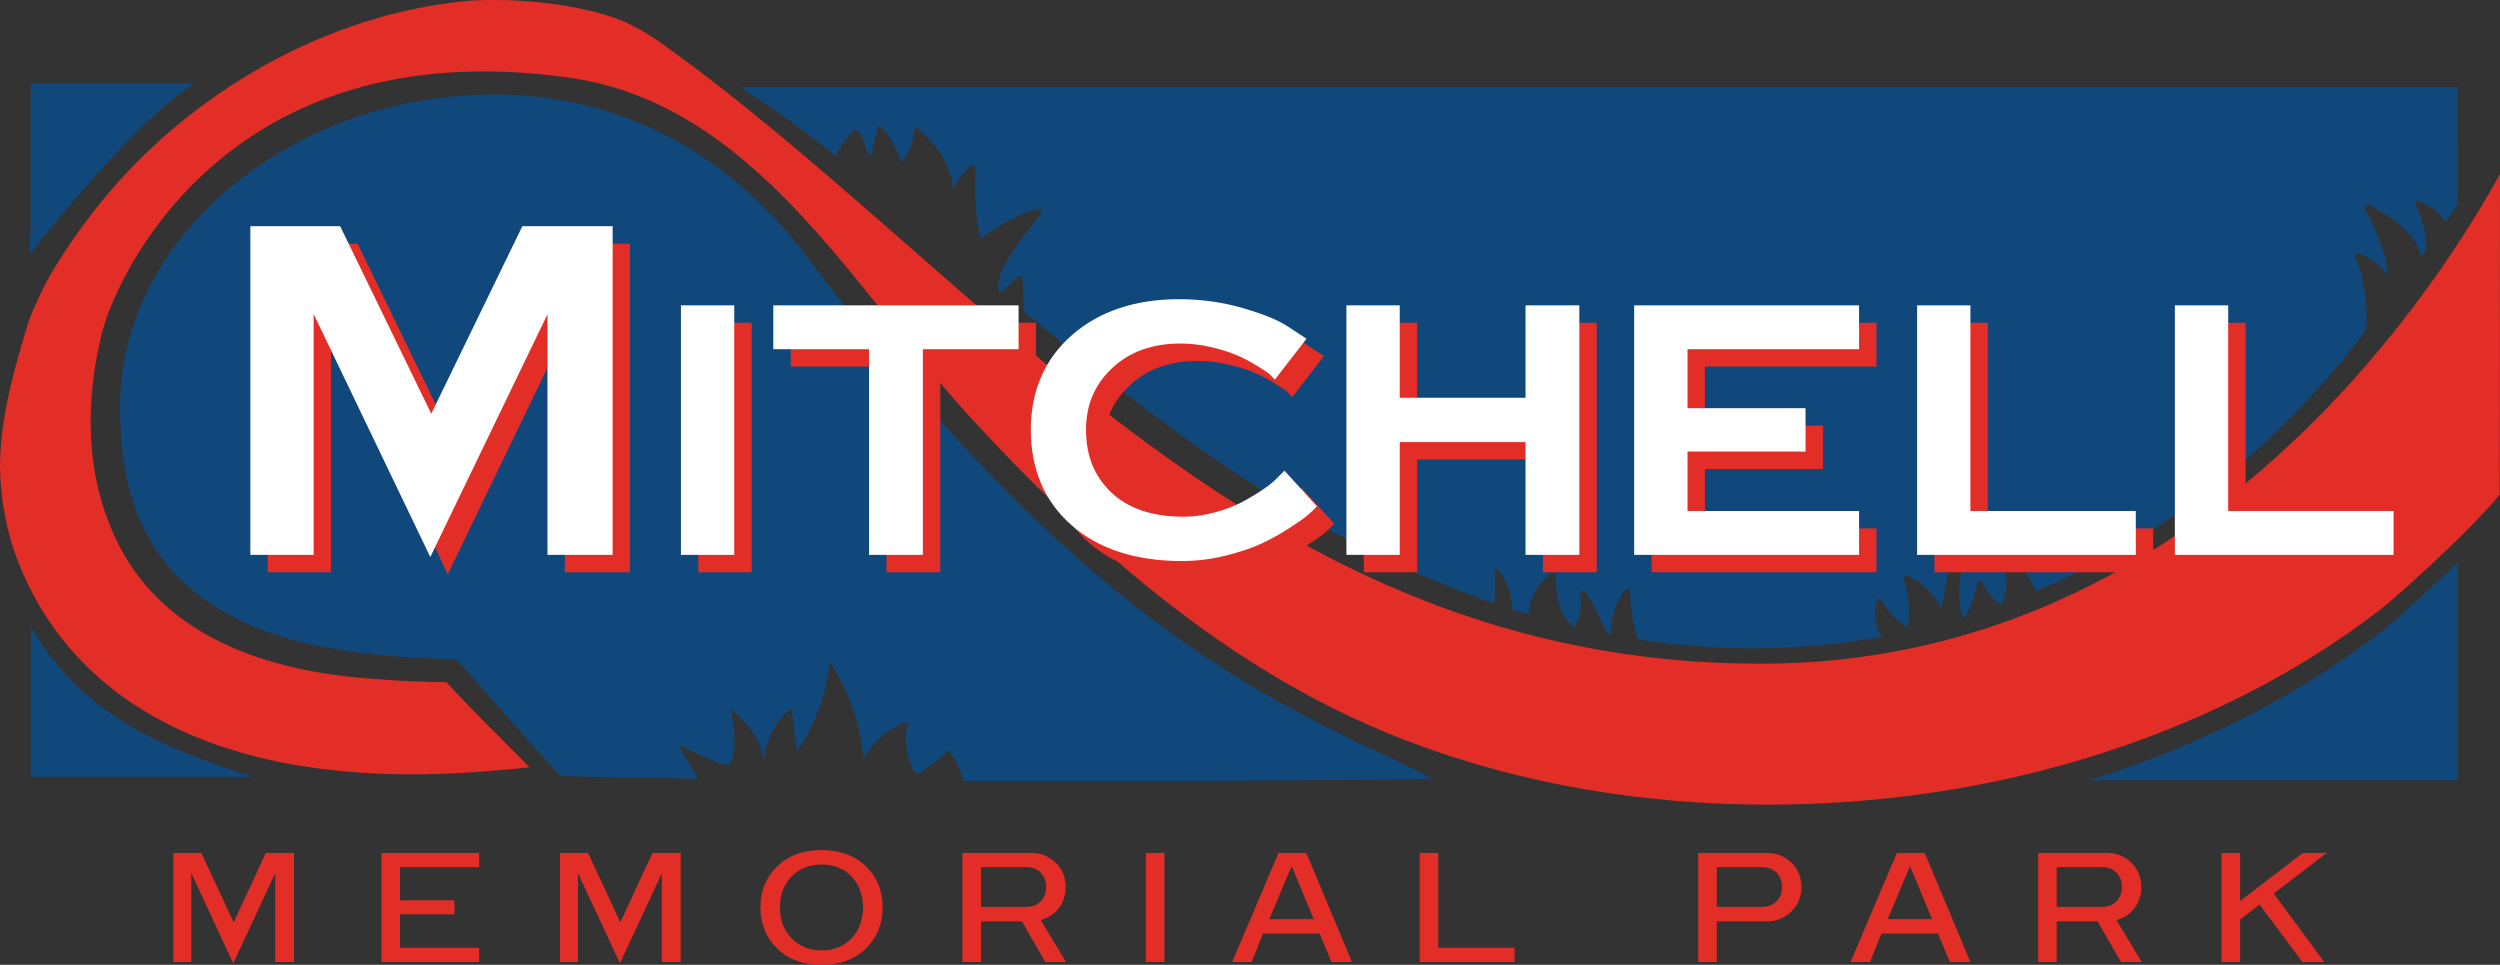
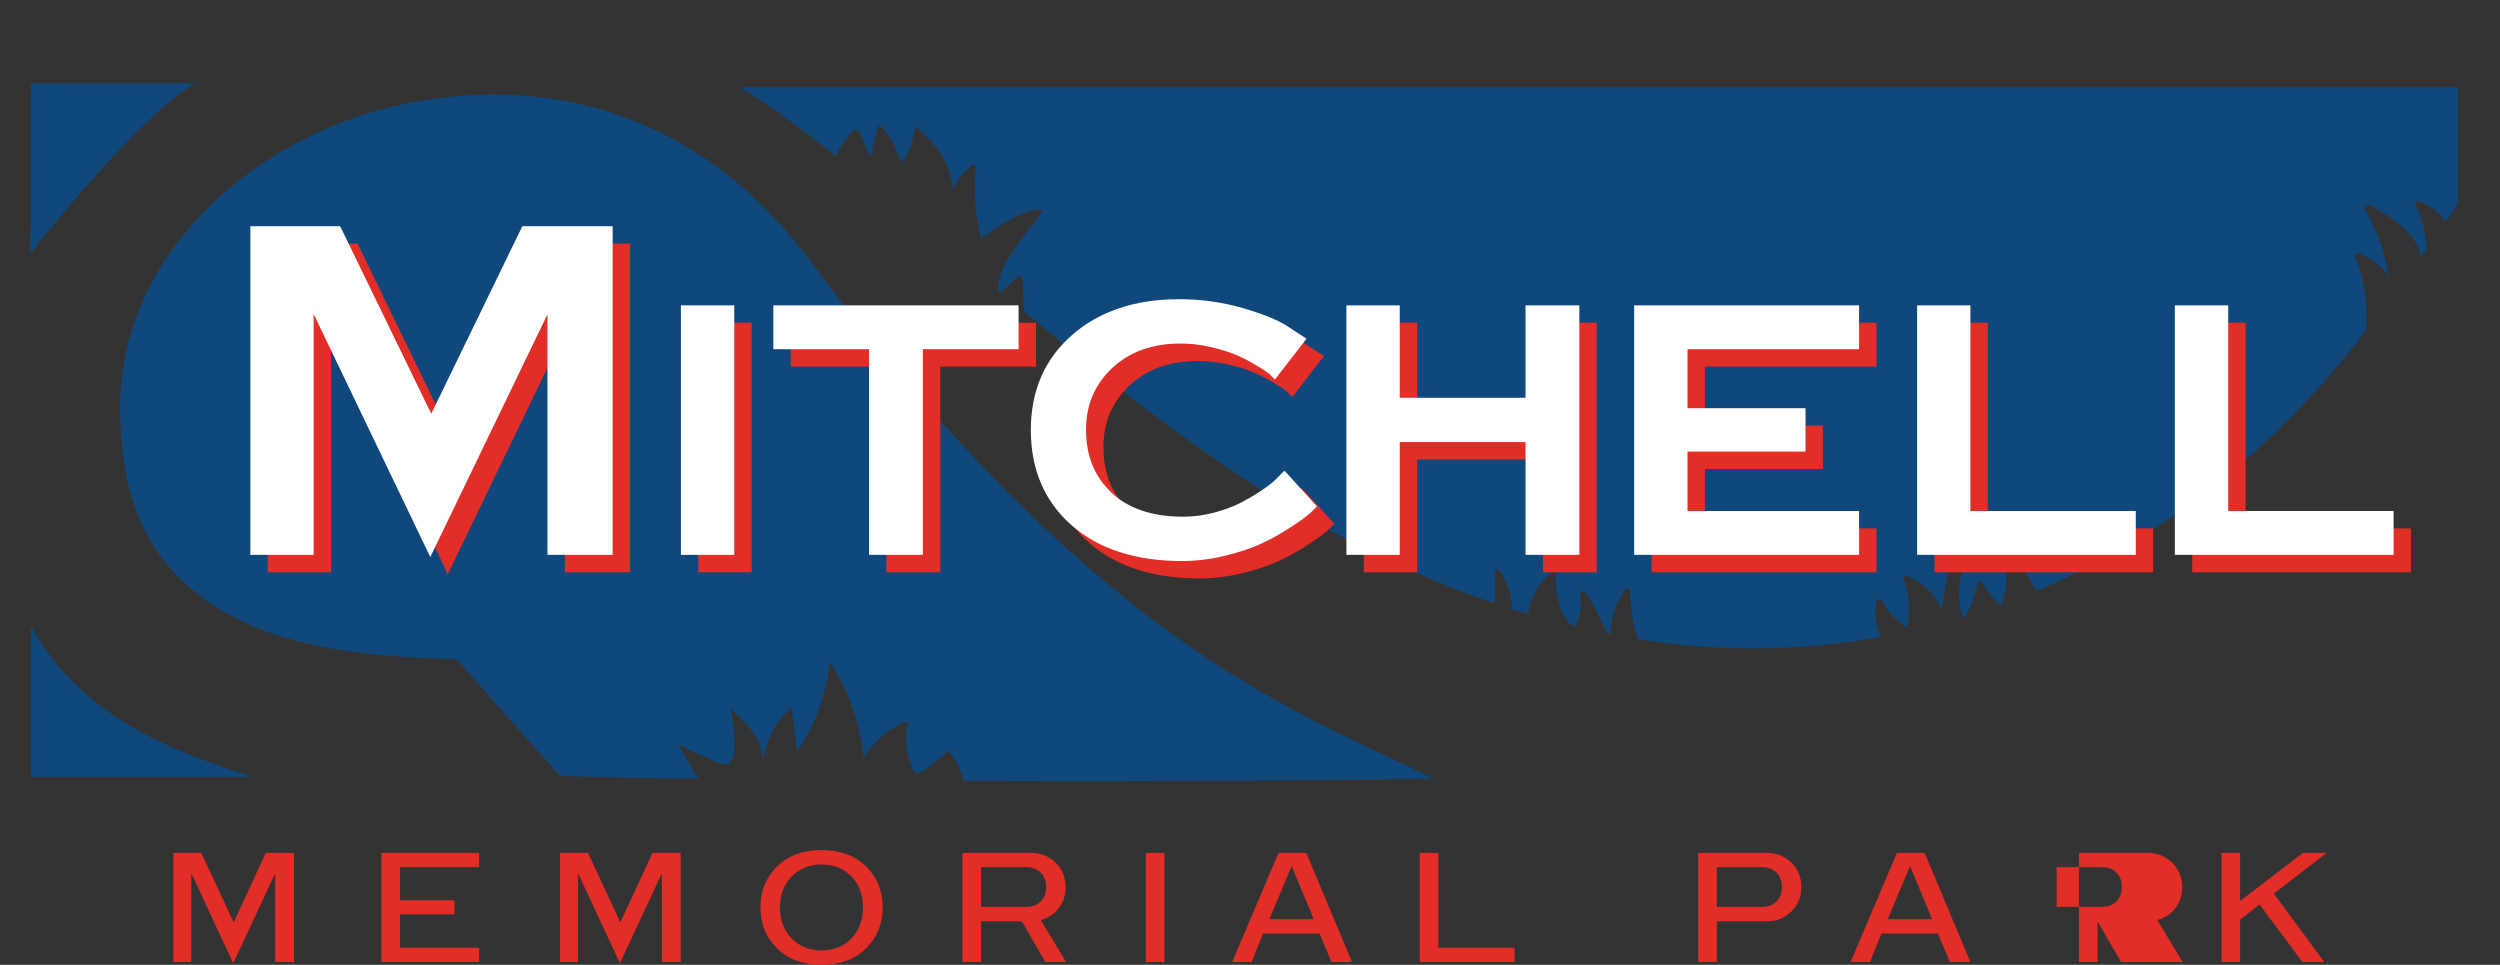
<svg xmlns="http://www.w3.org/2000/svg" id="uuid-8f9ba8ba-7c44-4df9-b1e0-4d605eac14b3" width="396" height="152.828" viewBox="0 0 396 152.828">
  <rect x="0" y="0" width="396" height="152.828" fill="#333333" stroke="none" />
  <g id="uuid-aa6353ee-aed4-40a4-88bc-0faa8c91c6c6">
    <path d="M128.037,40.949c-14.109-18.855-35.256-29.484-61.821-24.921-24.796,4.26-48.788,24.235-47.125,51.246.049.794.079,1.589.138,2.383.407,5.441,1.702,10.872,4.393,15.654,4.568,8.118,12.635,13.031,21.368,15.643,4.622,1.383,9.405,2.179,14.197,2.686,2.266.24,4.539.408,6.814.537,1.21.069,6.376.271,6.376.271,0,0,11.752,13.424,16.331,18.461,5.493.169,13.041.318,21.895.44-.948-1.497-2.251-3.877-3.164-5.325-.036-.058.016-.13.07-.1,1.237.683,2.504,1.286,3.794,1.806.801.323,3.259,1.714,4.049,1.327,1.728-.845.783-7.244.311-8.819,2.42,2.1,5.075,4.696,5.226,8.298.436-3.312,2.033-6.375,4.309-8.282.076-.064.184-.007.198.104l.863,6.664c2.793-4,4.609-8.989,5.165-14.186,2.941,4.348,4.821,9.736,5.346,15.322,1.697-2.87,4.235-4.994,7.052-5.901-.61,2.555-.299,5.413.837,7.689.124.248.279.509.512.574.205.057.414-.054.603-.166,1.574-.931,3.051-2.102,4.385-3.476,1.202,1.242,2.029,2.962,2.422,4.814,26.395.097,54.507.004,74.357-.354-19.639-10.152-51.816-19.467-98.901-82.39Z" style="fill:#10487c;" />
    <path d="M71.211.704c-.054.008-.108.018-.162.026.058-.008.108-.018.162-.026" style="fill:#e32e28;" />
    <polygon points="37.013 146.111 42.103 135.101 46.57 135.101 46.57 152.379 43.592 152.379 43.592 138.321 36.944 152.586 30.296 138.286 30.296 152.379 27.457 152.379 27.457 135.101 31.889 135.101 37.013 146.111" style="fill:#e32e28;" />
    <polygon points="63.363 150.128 75.897 150.128 75.897 152.379 60.42 152.379 60.42 135.101 75.897 135.101 75.897 137.351 63.363 137.351 63.363 142.615 71.984 142.615 71.984 144.83 63.363 144.83 63.363 150.128" style="fill:#e32e28;" />
    <polygon points="98.264 146.111 103.353 135.101 107.82 135.101 107.82 152.379 104.842 152.379 104.842 138.321 98.195 152.586 91.546 138.286 91.546 152.379 88.707 152.379 88.707 135.101 93.139 135.101 98.264 146.111" style="fill:#e32e28;" />
    <path d="M137.165,137.23c1.766,1.72,2.649,3.884,2.649,6.492s-.883,4.778-2.649,6.509c-1.766,1.731-4.103,2.597-7.012,2.597-2.932,0-5.28-.86-7.046-2.579-1.766-1.72-2.649-3.895-2.649-6.527,0-2.608.883-4.772,2.649-6.492,1.766-1.72,4.114-2.58,7.046-2.58,2.909,0,5.246.86,7.012,2.58M123.54,143.722c0,2.008.617,3.648,1.852,4.917,1.234,1.27,2.822,1.904,4.761,1.904s3.515-.635,4.727-1.904c1.212-1.269,1.818-2.909,1.818-4.917,0-1.985-.606-3.612-1.818-4.882-1.212-1.269-2.788-1.904-4.727-1.904s-3.526.635-4.761,1.904c-1.235,1.27-1.852,2.897-1.852,4.882" style="fill:#e32e28;" />
    <path d="M165.574,152.379l-3.704-6.441h-6.475v6.441h-2.943v-17.278h10.873c1.546,0,2.844.52,3.895,1.558,1.05,1.039,1.576,2.332,1.576,3.878,0,1.224-.346,2.309-1.039,3.255-.692.947-1.662,1.593-2.909,1.939l4.016,6.648h-3.289ZM155.394,143.653h7.167c.947,0,1.708-.289,2.285-.866.577-.577.865-1.327.865-2.251,0-.97-.289-1.743-.865-2.32-.577-.577-1.339-.865-2.285-.865h-7.167v6.301Z" style="fill:#e32e28;" />
    <rect x="181.501" y="135.101" width="2.943" height="17.278" style="fill:#e32e28;" />
    <path d="M210.898,152.378l-1.87-4.501h-8.968c-.232.554-.56,1.38-.987,2.476-.428,1.096-.699,1.772-.814,2.025h-3.082l7.341-17.278h4.397l7.237,17.278h-3.254ZM201.065,145.592h7.029l-3.498-8.414-3.531,8.414Z" style="fill:#e32e28;" />
    <polygon points="227.829 150.128 239.913 150.128 239.913 152.379 224.886 152.379 224.886 135.101 227.829 135.101 227.829 150.128" style="fill:#e32e28;" />
    <path d="M279.87,145.938h-7.929v6.441h-2.943v-17.278h10.873c1.546,0,2.844.52,3.895,1.558,1.05,1.039,1.575,2.332,1.575,3.878,0,1.501-.525,2.776-1.575,3.826-1.051,1.051-2.349,1.576-3.895,1.576M271.941,143.653h7.167c.946,0,1.708-.289,2.285-.866.577-.577.865-1.327.865-2.251,0-.97-.288-1.743-.865-2.32-.577-.577-1.339-.865-2.285-.865h-7.167v6.301Z" style="fill:#e32e28;" />
    <path d="M308.851,152.378l-1.87-4.501h-8.968c-.232.554-.561,1.38-.987,2.476-.428,1.096-.699,1.772-.814,2.025h-3.081l7.34-17.278h4.398l7.236,17.278h-3.254ZM299.018,145.592h7.029l-3.498-8.414-3.531,8.414Z" style="fill:#e32e28;" />
-     <path d="M335.962,152.379l-3.705-6.441h-6.475v6.441h-2.943v-17.278h10.872c1.546,0,2.844.52,3.895,1.558,1.051,1.039,1.576,2.332,1.576,3.878,0,1.224-.346,2.309-1.039,3.255-.692.947-1.661,1.593-2.908,1.939l4.016,6.648h-3.289ZM325.782,143.653h7.167c.947,0,1.708-.289,2.286-.866.576-.577.865-1.327.865-2.251,0-.97-.289-1.743-.865-2.32-.577-.577-1.339-.865-2.286-.865h-7.167v6.301Z" style="fill:#e32e28;" />
+     <path d="M335.962,152.379l-3.705-6.441v6.441h-2.943v-17.278h10.872c1.546,0,2.844.52,3.895,1.558,1.051,1.039,1.576,2.332,1.576,3.878,0,1.224-.346,2.309-1.039,3.255-.692.947-1.661,1.593-2.908,1.939l4.016,6.648h-3.289ZM325.782,143.653h7.167c.947,0,1.708-.289,2.286-.866.576-.577.865-1.327.865-2.251,0-.97-.289-1.743-.865-2.32-.577-.577-1.339-.865-2.286-.865h-7.167v6.301Z" style="fill:#e32e28;" />
    <polygon points="364.7 152.379 357.914 143.272 354.832 145.661 354.832 152.379 351.889 152.379 351.889 135.101 354.832 135.101 354.832 142.718 364.769 135.101 368.543 135.101 360.164 141.541 368.163 152.379 364.7 152.379" style="fill:#e32e28;" />
    <path d="M127.321,20.764c.01.008.021.016.031.024,1.753,1.335,3.493,2.688,5.223,4.052-.394-.498,1.653-3.132,1.929-3.445.603-.684.779-1.107,1.426-.611.688.528,1.239,3.079,1.802,3.936.07-.059.145-.11.21-.175.05-.124.104-.245.146-.373.151-.469.899-4.657,1.268-4.298.952.929,1.736,2.028,2.308,3.229.096.2,1.196,2.608,1.158,2.678.632-1.137,1.698-2.003,2.099-5.725,1.333.831,4.33,4.05,4.893,5.731.314.937,1.458,3.5,1.035,4.422.695-1.516,1.683-2.893,2.988-3.969.256-.211.762-.103.727.301-.324,3.759-.06,7.536.775,11.211,2.669-1.774,6.108-4.255,9.2-4.582.304-.033.555.393.367.64-1.621,2.143-3.351,4.241-4.82,6.492-1.09,1.67-1.966,3.595-1.999,5.588.17.143.342.285.512.428.842-.861,1.707-1.698,2.625-2.48.29-.248.693-.077.727.301.152,1.711.21,3.427.196,5.143,3.627,3.019,7.271,6.016,10.955,8.96.031.025.062.05.093.074.681.544,1.364,1.086,2.049,1.627.064.051.128.101.191.151.655.517,1.313,1.032,1.971,1.544.093.073.186.146.278.218.633.493,1.268.983,1.905,1.471.118.091.236.183.355.274.614.47,1.229.937,1.845,1.403.143.107.284.216.427.324.594.448,1.19.892,1.788,1.336.166.124.331.249.498.371.586.434,1.175.864,1.765,1.294.178.13.355.261.533.39.596.433,1.194.861,1.794,1.289.173.124.345.25.519.373.6.426,1.202.848,1.805,1.269.176.123.351.248.527.371.643.447,1.29.889,1.937,1.331.138.094.274.189.411.282.731.496,1.466.988,2.203,1.476.056.037.111.075.167.112.794.525,1.593,1.047,2.394,1.562.724.466,1.452.927,2.182,1.385.188.117.378.233.566.35.546.339,1.092.677,1.641,1.011.218.133.438.263.656.394.527.318,1.055.635,1.586.949.213.126.428.25.642.375.543.318,1.086.635,1.633.948.197.113.395.224.592.336.571.324,1.144.647,1.719.966.172.095.345.189.517.284.61.336,1.222.669,1.836.998.138.074.276.147.414.221.659.351,1.32.699,1.984,1.041.095.05.191.099.286.148.721.371,1.444.738,2.171,1.099.039.019.078.039.117.059,6.353,3.155,12.895,5.929,19.59,8.22.182-1.639.188-3.294.017-4.936-.049-.47.573-.509.793-.215,1.301,1.742,1.993,3.904,1.974,6.074.871.279,1.745.552,2.62.814.23-2.596,1.58-5.032,3.701-6.592.271-.199.637.072.64.367.035,2.858.401,6.171,2.682,8.125.107.026.215.051.322.077.859-1.546,1.181-3.337.859-5.093-.071-.388.401-.752.711-.414,1.044,1.135,1.665,2.533,2.295,3.921.43.949.887,1.929,1.529,2.758.093.018.186.037.279.055-.034-2.533.772-5.052,2.309-7.082.242-.32.787-.241.793.215.038,2.593.45,5.154,1.216,7.619,1.554.243,3.114.456,4.678.64.191.022.383.045.574.067.427.048.855.095,1.282.138.439.044.878.085,1.318.125.393.035.787.069,1.18.1.524.042,1.047.081,1.571.115.234.015.467.031.7.044.717.043,1.434.082,2.152.111.008 0.0.016.001.024.001,5.003.204,9.943.084,14.807-.337.18-.016.361-.028.542-.045.001,0,.002-0.0.003-0.0.789-.072,1.576-.154,2.36-.243.051-.006.103-.011.154-.017,2.423-.279,4.824-.636,7.205-1.063-.925-1.724-1.18-3.776-.698-5.681.088-.348.606-.425.778-.102.948,1.79,2.375,3.269,4.113,4.289.437-2.558.222-5.186-.633-7.649-.099-.287.226-.643.524-.524,2.454.988,4.412,2.924,5.524,5.273.044-.787.167-1.568.36-2.335.113-.786.237-1.569.4-2.341.276-1.306.812-2.637,2.045-3.302.331-.179.712.115.625.481-.406,1.706-.644,3.447-.678,5.202-.023,1.205.077,2.498.665,3.565.092-.028.185-.056.277-.085.99-1.631,1.507-3.49,2.001-5.332.117-.435.68-.373.821,0,.497,1.309,2.464,3.59,2.947,3.415.088-.202.176-.404.246-.613.757-2.28.545-4.779.194-7.114-.059-.392.387-.745.712-.414,1.728,1.761,3.371,3.73,4.276,6.017,17.08-7.17,32.418-18.342,45.105-32.576.081-.091.161-.181.242-.272.379-.428.756-.859,1.13-1.292.067-.078.136-.155.203-.234.438-.508.872-1.02,1.302-1.536.032-.038.063-.076.095-.114.381-.457.758-.917,1.134-1.379.117-.144.233-.29.35-.434.303-.377.604-.755.904-1.135.114-.146.23-.292.345-.439.4-.511.797-1.025,1.19-1.543.041-.054.081-.106.12-.158.062-.081.122-.16.183-.24.323-3.957-.251-7.932-1.709-11.633-.115-.291.235-.633.523-.524,1.884.715,3.513,1.945,4.744,3.497-.591-3.681-1.844-7.242-3.73-10.481-.171-.294.122-.774.481-.625.02.008.036.02.055.028.108-.052.238-.062.373.014,2.095,1.169,4.409,2.555,6.041,4.4.062.033.12.078.16.147.025.044.047.09.071.135.817.988,1.435,2.105,1.727,3.385.277-.382.555-.768.833-1.156-.013-.743-.074-1.489-.191-2.222-.265-1.657-.777-3.267-1.51-4.775-.151-.311.101-.751.48-.625,1.757.582,3.264,1.756,4.28,3.267.625-.909,1.255-1.837,1.903-2.807V13.817H117.159c.031.019.062.038.093.057,3.455,2.094,6.812,4.409,10.069,6.889" style="fill:#10487c;" />
-     <path d="M395.996,27.597c-11.504,20.728-49.223,77.537-117.114,77.537-80.081,0-122.393-61.382-174.152-98.314-1.823-1.301-3.759-2.43-5.78-3.368C91.694.456,81.317-.348,74.178.127c-1.558.144-3.111.336-4.655.577-.054.009-.104.018-.162.026-16.352,2.584-31.82,10.48-44.071,21.516-6.758,6.088-12.511,13.237-17.162,21.047,0,0-1.698,2.818-3.543,7.435C2.175,58.75.15,65.679,0,73.62c.049,4.99.865,10.235,2.91,15.438,8.832,22.481,32.517,35.729,71.055,33.32,3.326-.208,6.629-.495,9.903-.843-.515-.524-1.035-1.044-1.552-1.565-3.904-3.938-7.862-7.825-11.599-11.916-3.448-.015-6.964-.16-10.539-.447-28.587-1.703-39.116-14.278-43.141-25.372-4.954-12.927-1.735-26.725-.479-30.913,2.181-7.268,19.066-46.654,73.509-39.039,29.664,4.149,45.386,33.982,63.755,53.948,16.639,18.085,35.56,35.231,57.944,46.264,5.995,2.955,12.214,5.431,18.58,7.475,18.209,5.846,37.643,8.089,56.657,7.349,14.808-.575,29.616-2.998,43.816-7.349,8.143-2.495,16.087-5.619,23.712-9.405,7.897-3.921,15.443-8.567,22.427-13.953,2.244-1.73,7.696-6.639,12.353-11.208,2.773-2.719,5.265-5.318,6.628-7.052 0-0.0.078-34.483.056-50.755" style="fill:#e32e28;" />
-     <path d="M354.531,114.193c-7.625,3.786-15.57,6.91-23.712,9.405h58.492v-34.566c-4.657,4.568-10.11,9.478-12.354,11.208-6.984,5.386-14.53,10.031-22.427,13.952" style="fill:#10487c;" />
    <polygon points="71.065 68.292 56.637 38.588 42.41 38.588 42.41 90.647 52.433 90.647 52.433 51.112 70.913 90.987 89.474 52.541 89.474 90.647 99.797 90.647 99.797 38.588 85.494 38.588 71.065 68.292" style="fill:#e32e28;" />
    <rect x="110.614" y="51.123" width="8.447" height="39.523" style="fill:#e32e28;" />
    <polygon points="125.252 58.07 140.413 58.07 140.413 90.647 148.936 90.647 148.936 58.07 164.099 58.07 164.099 51.124 125.252 51.124 125.252 58.07" style="fill:#e32e28;" />
    <path d="M204.695,78.823c-.405.404-1.086.931-2.025,1.563-.976.659-2.068,1.309-3.247,1.933-1.149.611-2.581,1.15-4.251,1.605-1.652.45-3.33.677-4.985.677-4.905,0-8.743-1.293-11.408-3.842-2.689-2.571-3.997-5.814-3.997-9.912,0-3.946,1.342-7.138,4.107-9.759,2.739-2.6,6.389-3.919,10.847-3.919,1.567,0,3.144.18,4.684.535,1.57.363,2.893.763,3.933,1.188,1.044.428,2.057.935,3.012,1.506.971.583,1.615.983,1.933,1.204.257.177.447.321.566.44l.829.837,5.011-6.47-3.12-2.043c-1.496-.962-3.794-1.888-7.027-2.827-3.183-.924-6.563-1.391-10.046-1.391-6.93,0-12.626,1.904-16.93,5.659-4.344,3.792-6.547,8.853-6.547,15.041,0,6.29,2.19,11.387,6.509,15.153,4.278,3.729,10.138,5.621,17.419,5.621,2.323,0,4.655-.288,6.93-.857,2.252-.562,4.159-1.203,5.665-1.905,1.49-.694,2.947-1.5,4.33-2.395,1.386-.897,2.29-1.521,2.759-1.909.459-.378.797-.677,1.013-.893l.697-.697-5.146-5.66-1.517,1.518Z" style="fill:#e32e28;" />
    <polygon points="244.401 65.761 224.475 65.761 224.475 51.123 216.028 51.123 216.028 90.647 224.475 90.647 224.475 72.781 244.401 72.781 244.401 90.647 252.923 90.647 252.923 51.123 244.401 51.123 244.401 65.761" style="fill:#e32e28;" />
    <polygon points="261.612 90.647 297.232 90.647 297.232 83.701 270.059 83.701 270.059 74.283 288.749 74.283 288.749 67.412 270.059 67.412 270.059 58.069 297.232 58.069 297.232 51.123 261.612 51.123 261.612 90.647" style="fill:#e32e28;" />
    <polygon points="314.869 51.123 306.422 51.123 306.422 90.647 341.065 90.647 341.065 83.701 314.869 83.701 314.869 51.123" style="fill:#e32e28;" />
    <polygon points="355.702 83.7 355.702 51.123 347.254 51.123 347.254 90.646 381.898 90.646 381.898 83.7 355.702 83.7" style="fill:#e32e28;" />
    <polygon points="68.31 65.536 53.882 35.833 39.655 35.833 39.655 87.891 49.678 87.891 49.678 49.735 68.158 88.231 86.719 49.786 86.719 87.891 97.042 87.891 97.042 35.833 82.739 35.833 68.31 65.536" style="fill:#fff;" />
    <rect x="107.859" y="48.368" width="8.446" height="39.523" style="fill:#fff;" />
    <polygon points="122.496 55.314 137.658 55.314 137.658 87.891 146.18 87.891 146.18 55.314 161.344 55.314 161.344 48.368 122.496 48.368 122.496 55.314" style="fill:#fff;" />
    <path d="M201.94,76.068c-.405.404-1.086.931-2.025,1.563-.975.659-2.067,1.309-3.246,1.933-1.15.611-2.581,1.15-4.251,1.605-1.653.45-3.33.677-4.985.677-4.905,0-8.743-1.293-11.408-3.842-2.689-2.571-3.997-5.814-3.997-9.912,0-3.946,1.343-7.137,4.107-9.759,2.739-2.6,6.389-3.919,10.847-3.919,1.567,0,3.144.18,4.685.535,1.569.363,2.893.763,3.932,1.188,1.044.428,2.058.935,3.013,1.506.97.583,1.614.983,1.933,1.204.257.177.447.321.566.44l.829.837,5.011-6.47-3.121-2.043c-1.496-.962-3.794-1.888-7.027-2.827-3.183-.923-6.563-1.391-10.046-1.391-6.93,0-12.626,1.904-16.931,5.659-4.344,3.792-6.546,8.853-6.546,15.041,0,6.29,2.19,11.387,6.508,15.153,4.278,3.73,10.139,5.621,17.419,5.621,2.324,0,4.656-.288,6.931-.857,2.252-.562,4.159-1.203,5.665-1.905,1.491-.694,2.948-1.5,4.33-2.395,1.387-.897,2.29-1.521,2.76-1.909.459-.378.797-.677,1.013-.893l.697-.697-5.147-5.66-1.516,1.518Z" style="fill:#fff;" />
    <polygon points="241.646 63.006 221.72 63.006 221.72 48.368 213.272 48.368 213.272 87.891 221.72 87.891 221.72 70.026 241.646 70.026 241.646 87.891 250.167 87.891 250.167 48.368 241.646 48.368 241.646 63.006" style="fill:#fff;" />
    <polygon points="258.856 87.891 294.477 87.891 294.477 80.945 267.304 80.945 267.304 71.528 285.994 71.528 285.994 64.657 267.304 64.657 267.304 55.314 294.477 55.314 294.477 48.368 258.856 48.368 258.856 87.891" style="fill:#fff;" />
    <polygon points="312.113 48.368 303.667 48.368 303.667 87.891 338.31 87.891 338.31 80.945 312.113 80.945 312.113 48.368" style="fill:#fff;" />
    <polygon points="352.947 80.945 352.947 48.368 344.499 48.368 344.499 87.891 379.142 87.891 379.142 80.945 352.947 80.945" style="fill:#fff;" />
    <path d="M14.587,28.44c3.346-3.792,6.768-7.407,10.524-10.8,1.429-1.291,2.271-1.976,3.564-2.933.423-.313,1.614-1.216,2.189-1.505-2.512-.054-25.995,0-25.995,0,0,2.859,0,5.719,0,8.578,0,4.683,0,9.367,0,14.05-0.0.765-.104,1.529-.111,2.295-.002.263-.03,2.195-.03,2.195,0,0,1.103-1.519,1.389-1.861,2.802-3.36,5.579-6.74,8.471-10.018Z" style="fill:#10487c;" />
    <path d="M39.814,122.963c-4.87-1.518-9.679-3.233-14.316-5.39-8.476-3.942-15.907-9.851-20.63-18.384v23.867h35.245c-.099-.031-.2-.063-.298-.093Z" style="fill:#10487c;" />
  </g>
</svg>